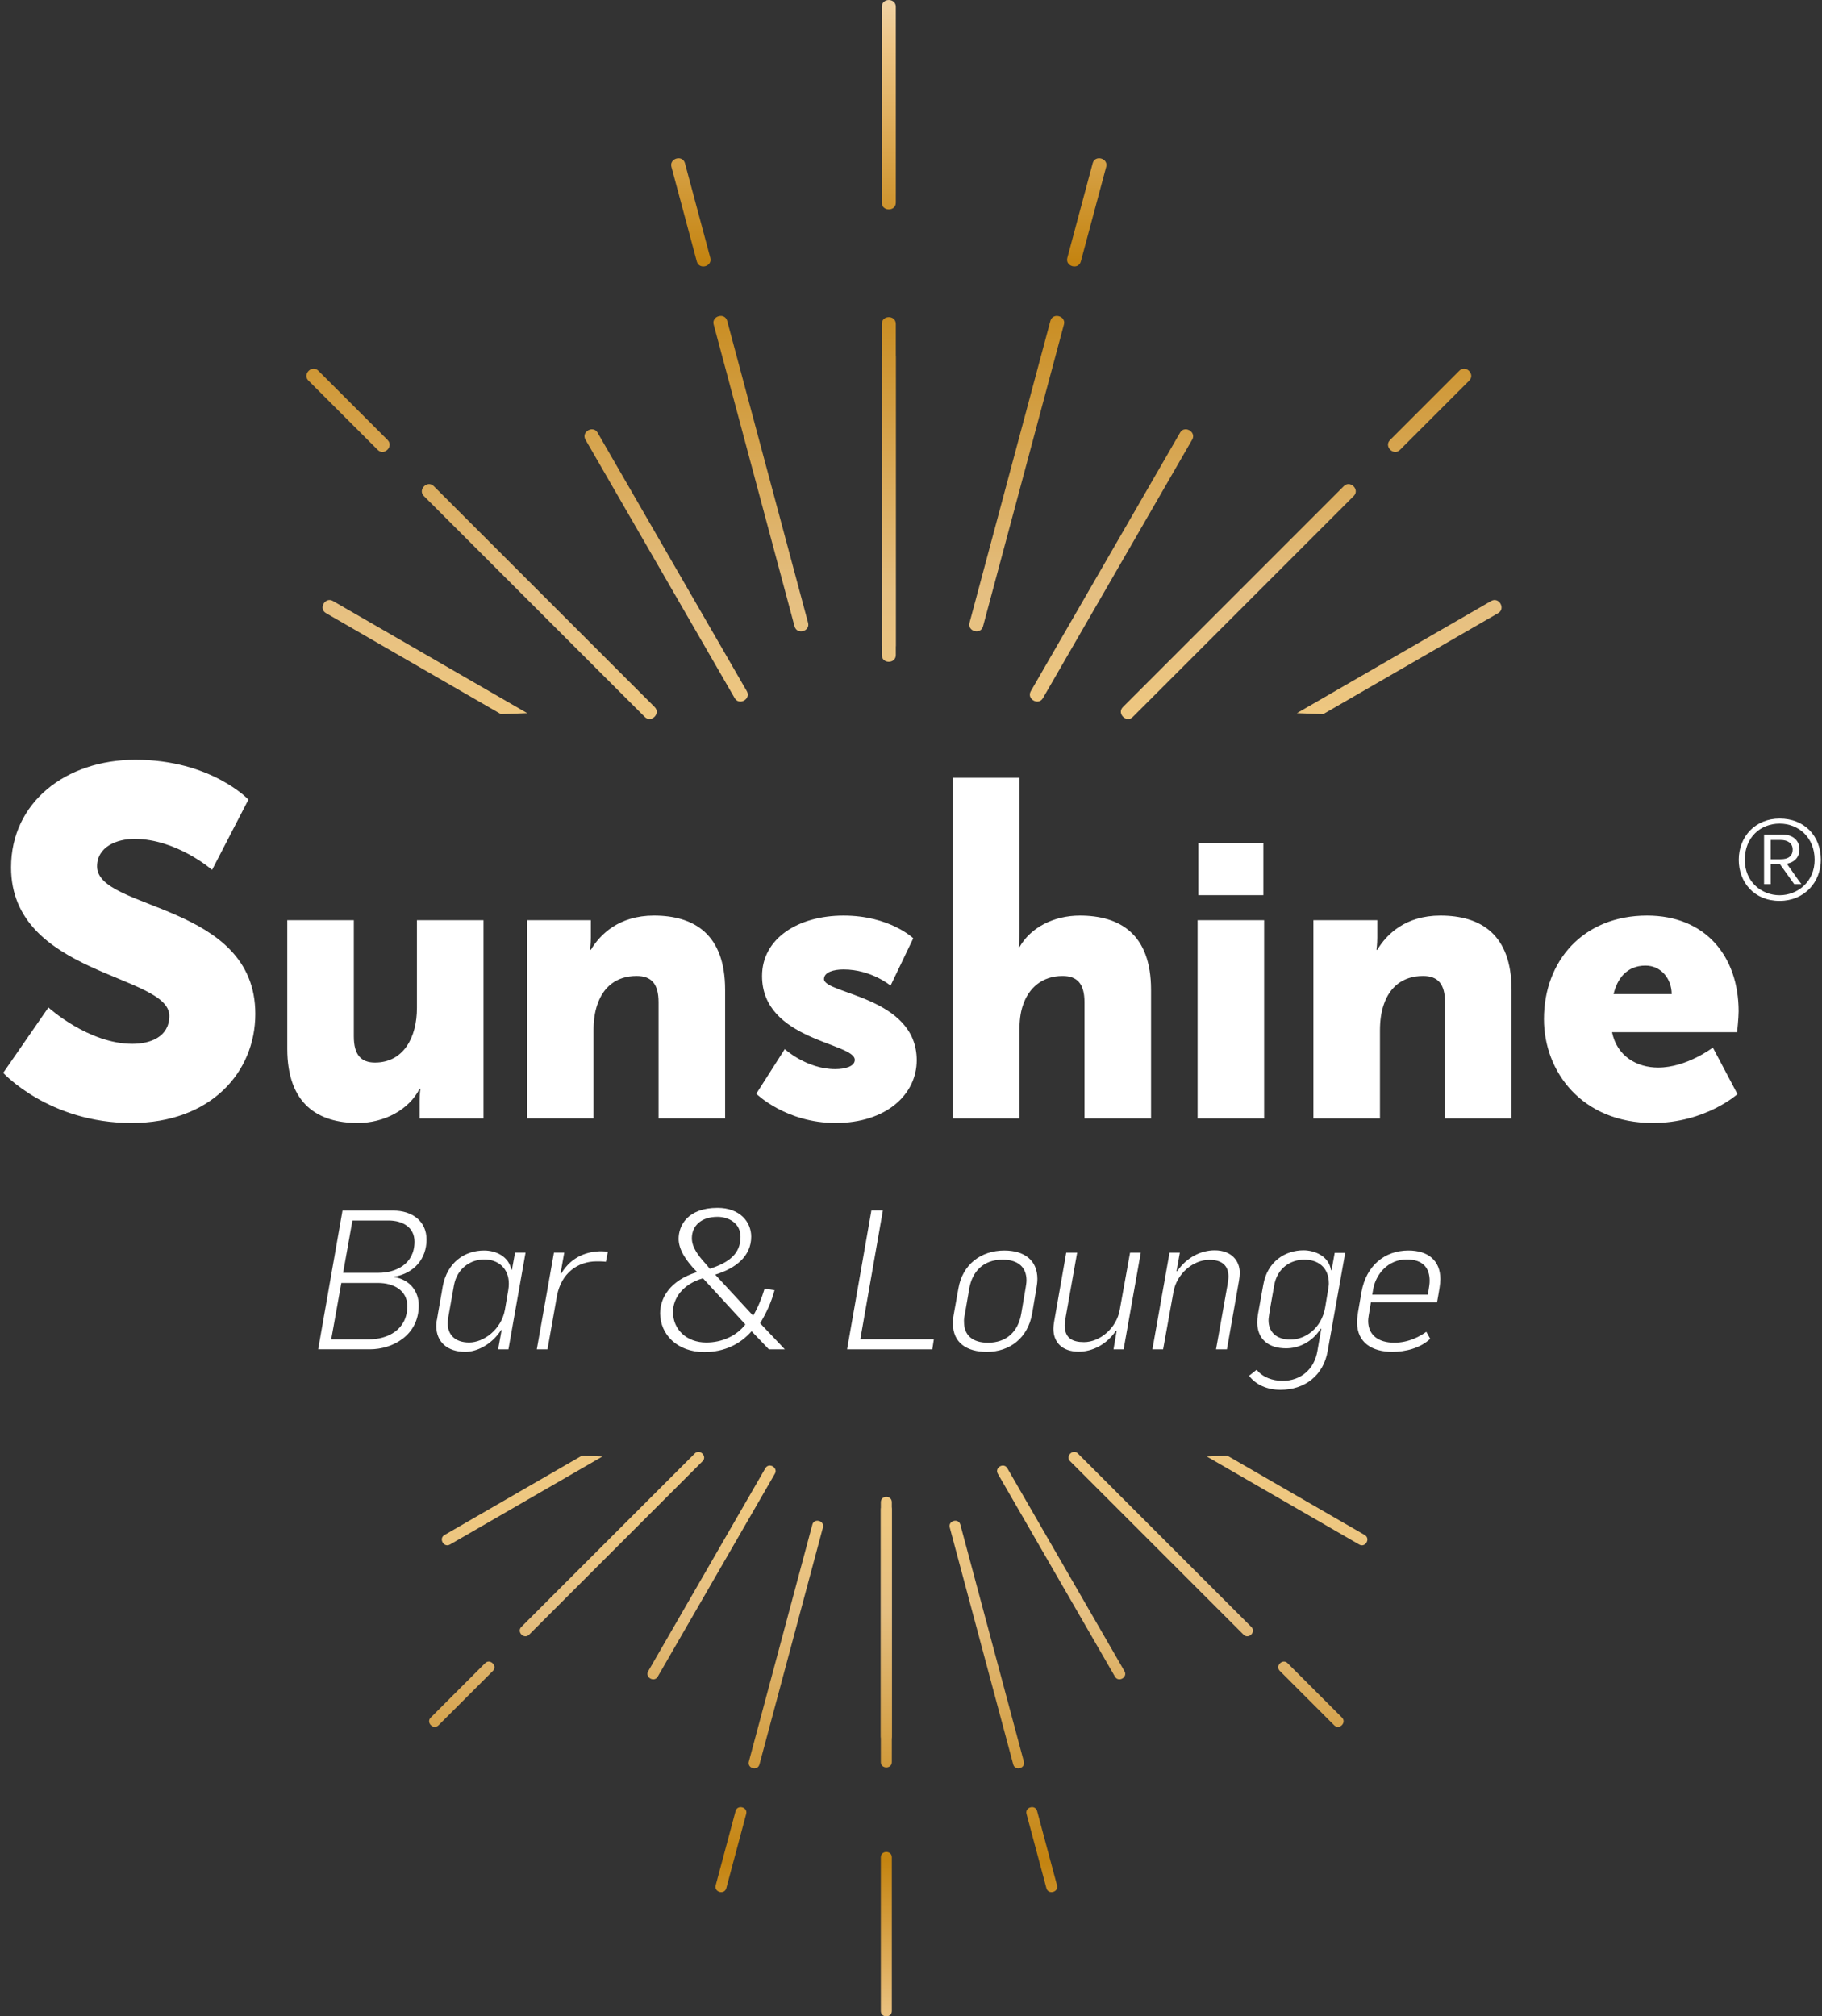
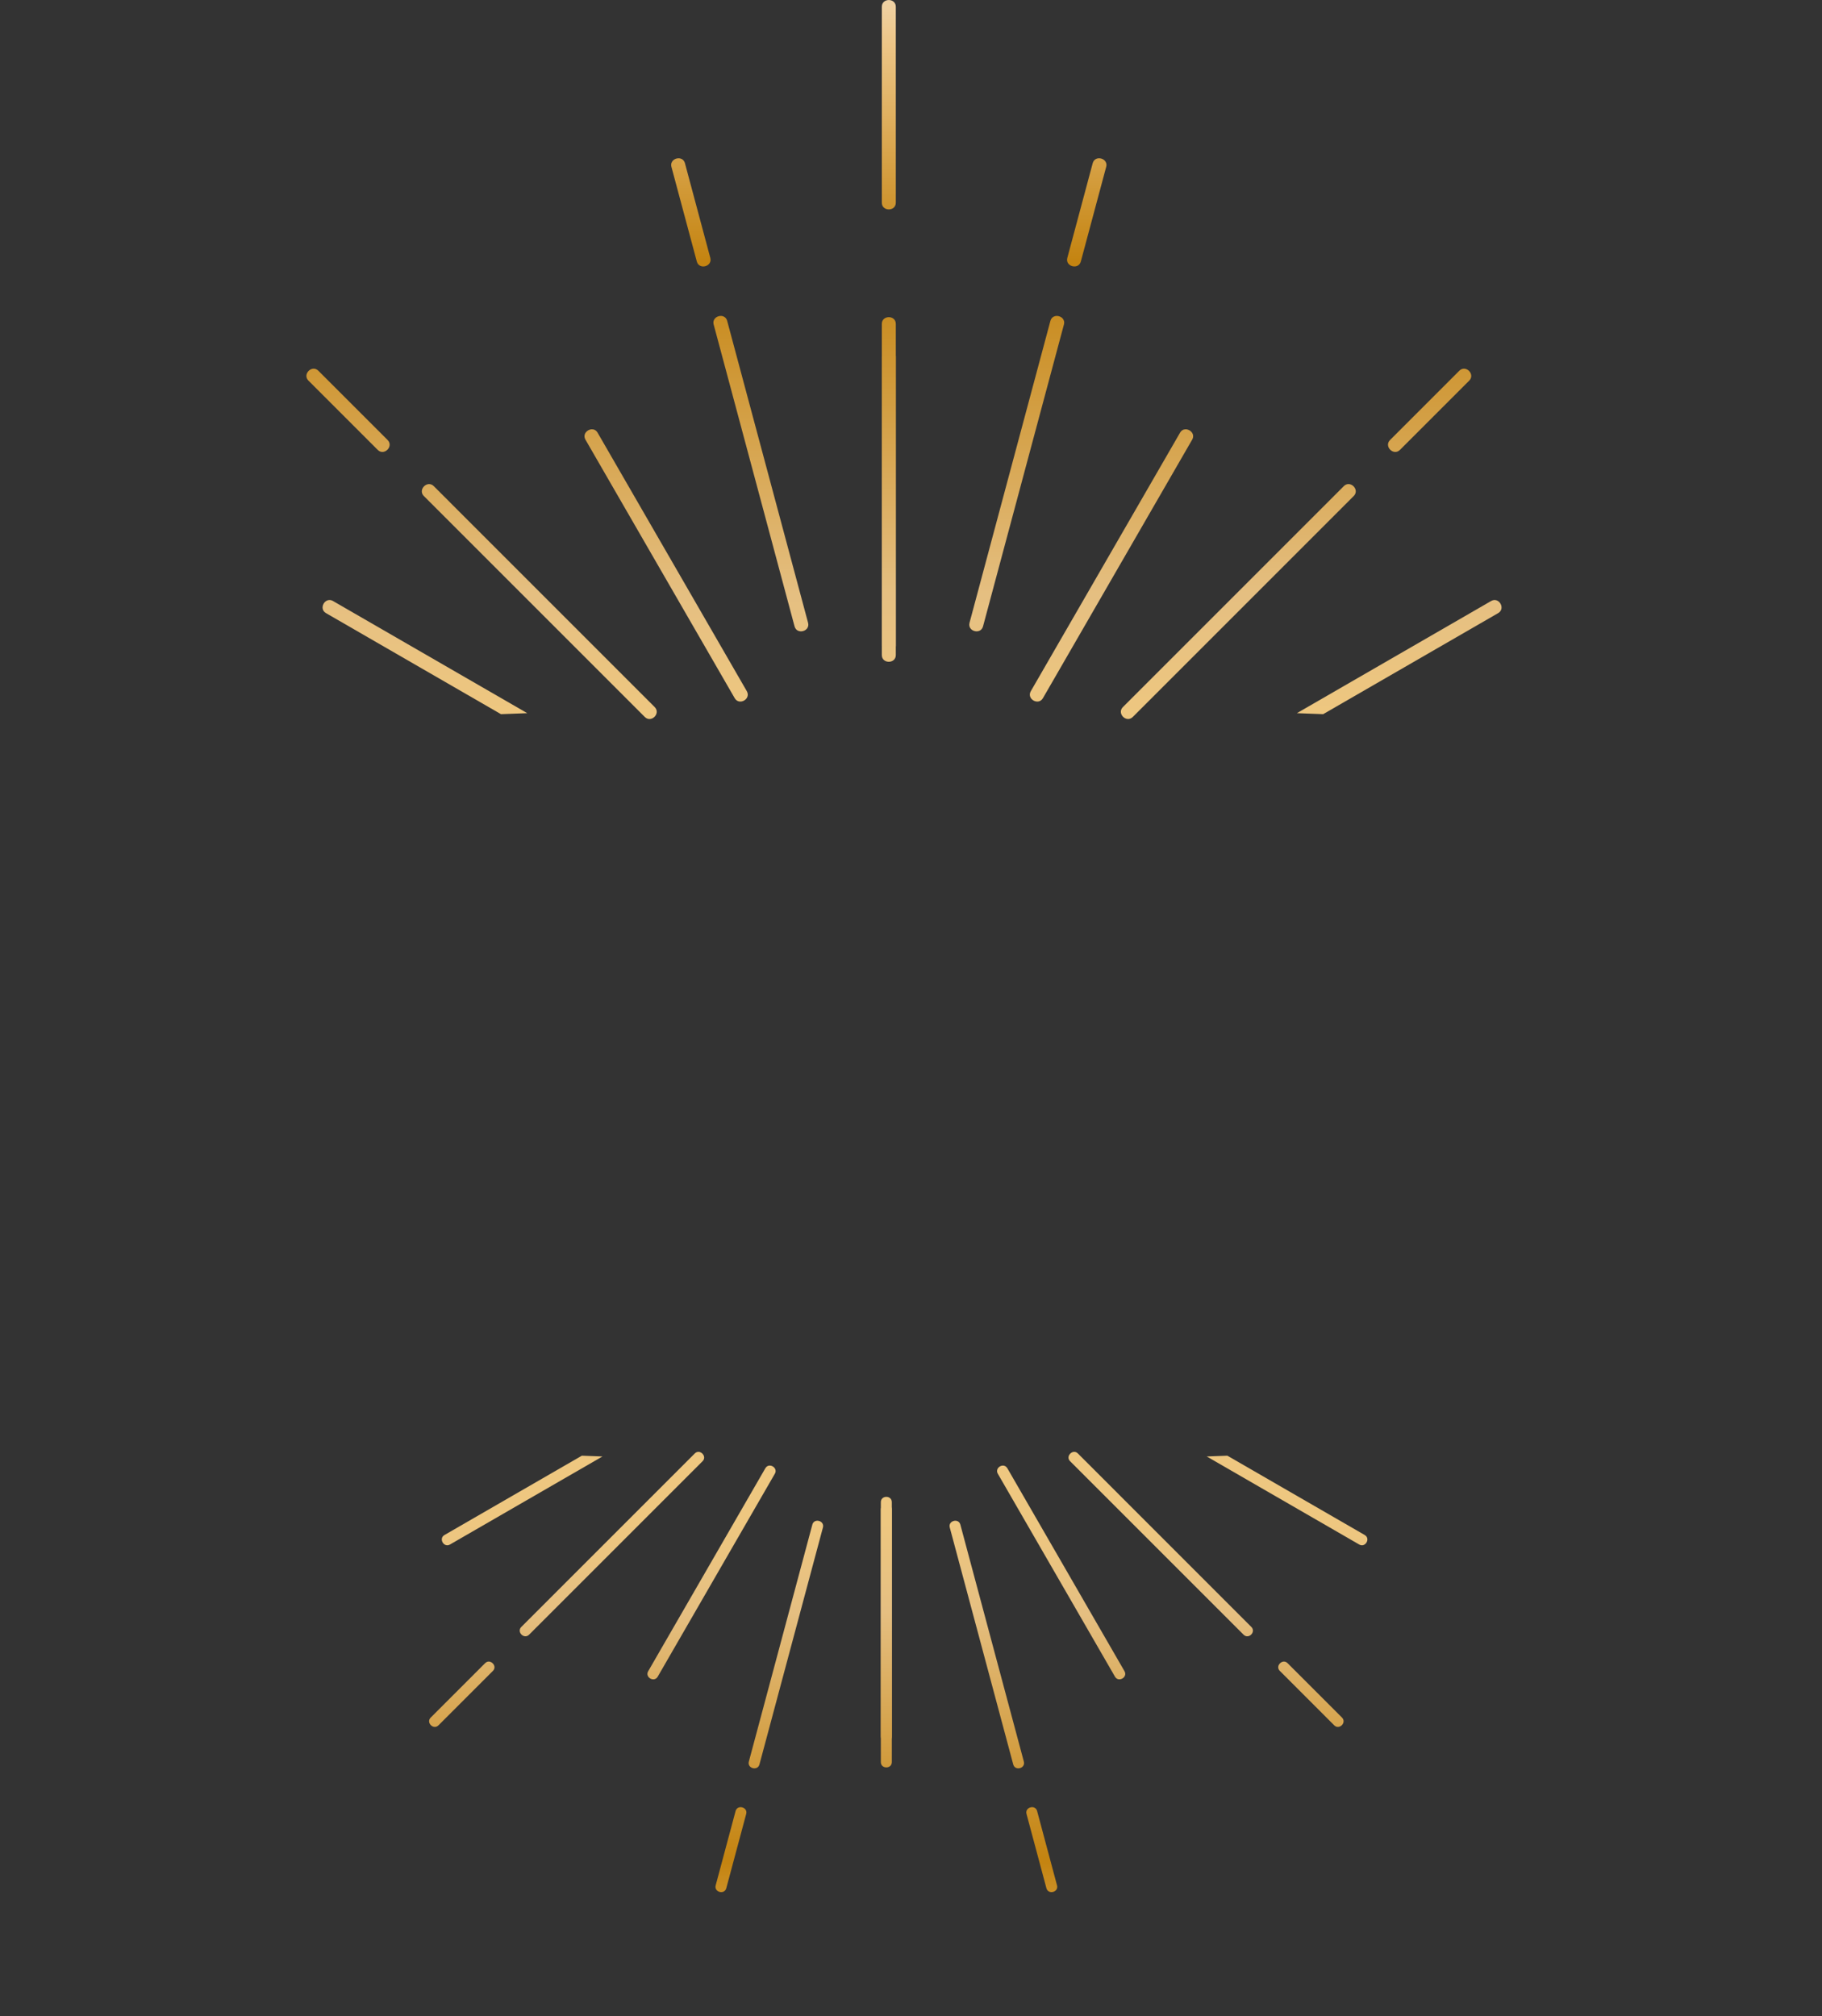
<svg xmlns="http://www.w3.org/2000/svg" viewBox="0 0 197 218">
  <rect x="0" y="0" width="197" height="218" fill="#333333" stroke="none" />
  <defs>
    <linearGradient id="a" x1="50.029%" x2="50.029%" y1="101.21%" y2="-125.33%">
      <stop offset="0" stop-color="#EEC780" />
      <stop offset=".006" stop-color="#EEC780" />
      <stop offset=".032" stop-color="#EEC780" />
      <stop offset=".185" stop-color="#E5BF81" />
      <stop offset=".596" stop-color="#C48411" />
      <stop offset=".604" stop-color="#C48411" />
      <stop offset=".871" stop-color="#EDC586" />
      <stop offset="1" stop-color="#F2E3CD" />
    </linearGradient>
    <linearGradient id="b" x1="50.029%" x2="50.029%" y1="313.53%" y2="-49.233%">
      <stop offset="0" stop-color="#EEC780" />
      <stop offset=".006" stop-color="#EEC780" />
      <stop offset=".032" stop-color="#EEC780" />
      <stop offset=".185" stop-color="#E5BF81" />
      <stop offset=".596" stop-color="#C48411" />
      <stop offset=".604" stop-color="#C48411" />
      <stop offset=".871" stop-color="#EDC586" />
      <stop offset="1" stop-color="#F2E3CD" />
    </linearGradient>
    <linearGradient id="c" x1="49.999%" x2="49.999%" y1="83.442%" y2="-195.51%">
      <stop offset="0" stop-color="#EEC780" />
      <stop offset=".006" stop-color="#EEC780" />
      <stop offset=".032" stop-color="#EEC780" />
      <stop offset=".185" stop-color="#E5BF81" />
      <stop offset=".596" stop-color="#C48411" />
      <stop offset=".604" stop-color="#C48411" />
      <stop offset=".871" stop-color="#EDC586" />
      <stop offset="1" stop-color="#F2E3CD" />
    </linearGradient>
    <linearGradient id="d" x1="50%" x2="50%" y1="83.441%" y2="-195.52%">
      <stop offset="0" stop-color="#EEC780" />
      <stop offset=".006" stop-color="#EEC780" />
      <stop offset=".032" stop-color="#EEC780" />
      <stop offset=".185" stop-color="#E5BF81" />
      <stop offset=".596" stop-color="#C48411" />
      <stop offset=".604" stop-color="#C48411" />
      <stop offset=".871" stop-color="#EDC586" />
      <stop offset="1" stop-color="#F2E3CD" />
    </linearGradient>
    <linearGradient id="e" x1="50.029%" x2="50.029%" y1="98.312%" y2="-145.16%">
      <stop offset="0" stop-color="#EEC780" />
      <stop offset=".006" stop-color="#EEC780" />
      <stop offset=".032" stop-color="#EEC780" />
      <stop offset=".185" stop-color="#E5BF81" />
      <stop offset=".596" stop-color="#C48411" />
      <stop offset=".604" stop-color="#C48411" />
      <stop offset=".871" stop-color="#EDC586" />
      <stop offset="1" stop-color="#F2E3CD" />
    </linearGradient>
    <linearGradient id="f" x1="50.004%" x2="50.004%" y1="49.444%" y2="-616.06%">
      <stop offset="0" stop-color="#EEC780" />
      <stop offset=".006" stop-color="#EEC780" />
      <stop offset=".032" stop-color="#EEC780" />
      <stop offset=".185" stop-color="#E5BF81" />
      <stop offset=".596" stop-color="#C48411" />
      <stop offset=".604" stop-color="#C48411" />
      <stop offset=".871" stop-color="#EDC586" />
      <stop offset="1" stop-color="#F2E3CD" />
    </linearGradient>
    <linearGradient id="g" x1="50%" x2="50%" y1="49.444%" y2="-616.06%">
      <stop offset="0" stop-color="#EEC780" />
      <stop offset=".006" stop-color="#EEC780" />
      <stop offset=".032" stop-color="#EEC780" />
      <stop offset=".185" stop-color="#E5BF81" />
      <stop offset=".596" stop-color="#C48411" />
      <stop offset=".604" stop-color="#C48411" />
      <stop offset=".871" stop-color="#EDC586" />
      <stop offset="1" stop-color="#F2E3CD" />
    </linearGradient>
    <linearGradient id="h" x1="50.002%" x2="50.002%" y1="107.97%" y2="-132.85%">
      <stop offset="0" stop-color="#EEC780" />
      <stop offset=".006" stop-color="#EEC780" />
      <stop offset=".032" stop-color="#EEC780" />
      <stop offset=".185" stop-color="#E5BF81" />
      <stop offset=".596" stop-color="#C48411" />
      <stop offset=".604" stop-color="#C48411" />
      <stop offset=".871" stop-color="#EDC586" />
      <stop offset="1" stop-color="#F2E3CD" />
    </linearGradient>
    <linearGradient id="i" x1="50.002%" x2="50.002%" y1="460.45%" y2="-241.54%">
      <stop offset="0" stop-color="#EEC780" />
      <stop offset=".006" stop-color="#EEC780" />
      <stop offset=".032" stop-color="#EEC780" />
      <stop offset=".185" stop-color="#E5BF81" />
      <stop offset=".596" stop-color="#C48411" />
      <stop offset=".604" stop-color="#C48411" />
      <stop offset=".871" stop-color="#EDC586" />
      <stop offset="1" stop-color="#F2E3CD" />
    </linearGradient>
    <linearGradient id="j" x1="50.002%" x2="50.002%" y1="73.367%" y2="-249.93%">
      <stop offset="0" stop-color="#EEC780" />
      <stop offset=".006" stop-color="#EEC780" />
      <stop offset=".032" stop-color="#EEC780" />
      <stop offset=".185" stop-color="#E5BF81" />
      <stop offset=".596" stop-color="#C48411" />
      <stop offset=".604" stop-color="#C48411" />
      <stop offset=".871" stop-color="#EDC586" />
      <stop offset="1" stop-color="#F2E3CD" />
    </linearGradient>
    <linearGradient id="k" x1="49.994%" x2="49.994%" y1="345.74%" y2="-566.75%">
      <stop offset="0" stop-color="#EEC780" />
      <stop offset=".006" stop-color="#EEC780" />
      <stop offset=".032" stop-color="#EEC780" />
      <stop offset=".185" stop-color="#E5BF81" />
      <stop offset=".596" stop-color="#C48411" />
      <stop offset=".604" stop-color="#C48411" />
      <stop offset=".871" stop-color="#EDC586" />
      <stop offset="1" stop-color="#F2E3CD" />
    </linearGradient>
    <linearGradient id="l" x1="49.998%" x2="49.998%" y1="73.368%" y2="-249.92%">
      <stop offset="0" stop-color="#EEC780" />
      <stop offset=".006" stop-color="#EEC780" />
      <stop offset=".032" stop-color="#EEC780" />
      <stop offset=".185" stop-color="#E5BF81" />
      <stop offset=".596" stop-color="#C48411" />
      <stop offset=".604" stop-color="#C48411" />
      <stop offset=".871" stop-color="#EDC586" />
      <stop offset="1" stop-color="#F2E3CD" />
    </linearGradient>
    <linearGradient id="m" x1="49.996%" x2="49.996%" y1="345.67%" y2="-566.64%">
      <stop offset="0" stop-color="#EEC780" />
      <stop offset=".006" stop-color="#EEC780" />
      <stop offset=".032" stop-color="#EEC780" />
      <stop offset=".185" stop-color="#E5BF81" />
      <stop offset=".596" stop-color="#C48411" />
      <stop offset=".604" stop-color="#C48411" />
      <stop offset=".871" stop-color="#EDC586" />
      <stop offset="1" stop-color="#F2E3CD" />
    </linearGradient>
    <linearGradient id="n" x1="49.999%" x2="49.999%" y1="107.97%" y2="-132.85%">
      <stop offset="0" stop-color="#EEC780" />
      <stop offset=".006" stop-color="#EEC780" />
      <stop offset=".032" stop-color="#EEC780" />
      <stop offset=".185" stop-color="#E5BF81" />
      <stop offset=".596" stop-color="#C48411" />
      <stop offset=".604" stop-color="#C48411" />
      <stop offset=".871" stop-color="#EDC586" />
      <stop offset="1" stop-color="#F2E3CD" />
    </linearGradient>
    <linearGradient id="o" x1="50.003%" x2="50.003%" y1="460.45%" y2="-241.55%">
      <stop offset="0" stop-color="#EEC780" />
      <stop offset=".006" stop-color="#EEC780" />
      <stop offset=".032" stop-color="#EEC780" />
      <stop offset=".185" stop-color="#E5BF81" />
      <stop offset=".596" stop-color="#C48411" />
      <stop offset=".604" stop-color="#C48411" />
      <stop offset=".871" stop-color="#EDC586" />
      <stop offset="1" stop-color="#F2E3CD" />
    </linearGradient>
    <linearGradient id="p" x1="49.95%" x2="49.95%" y1="-25.747%" y2="211.99%">
      <stop offset="0" stop-color="#EEC780" />
      <stop offset=".006" stop-color="#EEC780" />
      <stop offset=".032" stop-color="#EEC780" />
      <stop offset=".185" stop-color="#E5BF81" />
      <stop offset=".596" stop-color="#C48411" />
      <stop offset=".604" stop-color="#C48411" />
      <stop offset=".871" stop-color="#EDC586" />
      <stop offset="1" stop-color="#F2E3CD" />
    </linearGradient>
    <linearGradient id="q" x1="49.95%" x2="49.95%" y1="-252.82%" y2="127.88%">
      <stop offset="0" stop-color="#EEC780" />
      <stop offset=".006" stop-color="#EEC780" />
      <stop offset=".032" stop-color="#EEC780" />
      <stop offset=".185" stop-color="#E5BF81" />
      <stop offset=".596" stop-color="#C48411" />
      <stop offset=".604" stop-color="#C48411" />
      <stop offset=".871" stop-color="#EDC586" />
      <stop offset="1" stop-color="#F2E3CD" />
    </linearGradient>
    <linearGradient id="r" x1="50.002%" x2="50.002%" y1="-13.654%" y2="279.09%">
      <stop offset="0" stop-color="#EEC780" />
      <stop offset=".006" stop-color="#EEC780" />
      <stop offset=".032" stop-color="#EEC780" />
      <stop offset=".185" stop-color="#E5BF81" />
      <stop offset=".596" stop-color="#C48411" />
      <stop offset=".604" stop-color="#C48411" />
      <stop offset=".871" stop-color="#EDC586" />
      <stop offset="1" stop-color="#F2E3CD" />
    </linearGradient>
    <linearGradient id="s" x1="50.001%" x2="50.001%" y1="-13.655%" y2="279.09%">
      <stop offset="0" stop-color="#EEC780" />
      <stop offset=".006" stop-color="#EEC780" />
      <stop offset=".032" stop-color="#EEC780" />
      <stop offset=".185" stop-color="#E5BF81" />
      <stop offset=".596" stop-color="#C48411" />
      <stop offset=".604" stop-color="#C48411" />
      <stop offset=".871" stop-color="#EDC586" />
      <stop offset="1" stop-color="#F2E3CD" />
    </linearGradient>
    <linearGradient id="t" x1="49.95%" x2="49.95%" y1="-24.683%" y2="230.83%">
      <stop offset="0" stop-color="#EEC780" />
      <stop offset=".006" stop-color="#EEC780" />
      <stop offset=".032" stop-color="#EEC780" />
      <stop offset=".185" stop-color="#E5BF81" />
      <stop offset=".596" stop-color="#C48411" />
      <stop offset=".604" stop-color="#C48411" />
      <stop offset=".871" stop-color="#EDC586" />
      <stop offset="1" stop-color="#F2E3CD" />
    </linearGradient>
    <linearGradient id="u" x1="49.998%" x2="49.998%" y1="-21.516%" y2="676.81%">
      <stop offset="0" stop-color="#EEC780" />
      <stop offset=".006" stop-color="#EEC780" />
      <stop offset=".032" stop-color="#EEC780" />
      <stop offset=".185" stop-color="#E5BF81" />
      <stop offset=".596" stop-color="#C48411" />
      <stop offset=".604" stop-color="#C48411" />
      <stop offset=".871" stop-color="#EDC586" />
      <stop offset="1" stop-color="#F2E3CD" />
    </linearGradient>
    <linearGradient id="v" x1="49.998%" x2="49.998%" y1="-21.516%" y2="676.81%">
      <stop offset="0" stop-color="#EEC780" />
      <stop offset=".006" stop-color="#EEC780" />
      <stop offset=".032" stop-color="#EEC780" />
      <stop offset=".185" stop-color="#E5BF81" />
      <stop offset=".596" stop-color="#C48411" />
      <stop offset=".604" stop-color="#C48411" />
      <stop offset=".871" stop-color="#EDC586" />
      <stop offset="1" stop-color="#F2E3CD" />
    </linearGradient>
    <linearGradient id="w" x1="50.003%" x2="50.003%" y1="-34.052%" y2="218.66%">
      <stop offset="0" stop-color="#EEC780" />
      <stop offset=".006" stop-color="#EEC780" />
      <stop offset=".032" stop-color="#EEC780" />
      <stop offset=".185" stop-color="#E5BF81" />
      <stop offset=".596" stop-color="#C48411" />
      <stop offset=".604" stop-color="#C48411" />
      <stop offset=".871" stop-color="#EDC586" />
      <stop offset="1" stop-color="#F2E3CD" />
    </linearGradient>
    <linearGradient id="x" x1="50.002%" x2="50.002%" y1="-436.46%" y2="300.2%">
      <stop offset="0" stop-color="#EEC780" />
      <stop offset=".006" stop-color="#EEC780" />
      <stop offset=".032" stop-color="#EEC780" />
      <stop offset=".185" stop-color="#E5BF81" />
      <stop offset=".596" stop-color="#C48411" />
      <stop offset=".604" stop-color="#C48411" />
      <stop offset=".871" stop-color="#EDC586" />
      <stop offset="1" stop-color="#F2E3CD" />
    </linearGradient>
    <linearGradient id="y" x1="50.001%" x2="50.001%" y1="-8.388%" y2="330.9%">
      <stop offset="0" stop-color="#EEC780" />
      <stop offset=".006" stop-color="#EEC780" />
      <stop offset=".032" stop-color="#EEC780" />
      <stop offset=".185" stop-color="#E5BF81" />
      <stop offset=".596" stop-color="#C48411" />
      <stop offset=".604" stop-color="#C48411" />
      <stop offset=".871" stop-color="#EDC586" />
      <stop offset="1" stop-color="#F2E3CD" />
    </linearGradient>
    <linearGradient id="z" x1="50.004%" x2="50.004%" y1="-344.49%" y2="612.96%">
      <stop offset="0" stop-color="#EEC780" />
      <stop offset=".006" stop-color="#EEC780" />
      <stop offset=".032" stop-color="#EEC780" />
      <stop offset=".185" stop-color="#E5BF81" />
      <stop offset=".596" stop-color="#C48411" />
      <stop offset=".604" stop-color="#C48411" />
      <stop offset=".871" stop-color="#EDC586" />
      <stop offset="1" stop-color="#F2E3CD" />
    </linearGradient>
    <linearGradient id="A" x1="50%" x2="50%" y1="-8.386%" y2="330.9%">
      <stop offset="0" stop-color="#EEC780" />
      <stop offset=".006" stop-color="#EEC780" />
      <stop offset=".032" stop-color="#EEC780" />
      <stop offset=".185" stop-color="#E5BF81" />
      <stop offset=".596" stop-color="#C48411" />
      <stop offset=".604" stop-color="#C48411" />
      <stop offset=".871" stop-color="#EDC586" />
      <stop offset="1" stop-color="#F2E3CD" />
    </linearGradient>
    <linearGradient id="B" x1="49.998%" x2="49.998%" y1="-344.44%" y2="612.87%">
      <stop offset="0" stop-color="#EEC780" />
      <stop offset=".006" stop-color="#EEC780" />
      <stop offset=".032" stop-color="#EEC780" />
      <stop offset=".185" stop-color="#E5BF81" />
      <stop offset=".596" stop-color="#C48411" />
      <stop offset=".604" stop-color="#C48411" />
      <stop offset=".871" stop-color="#EDC586" />
      <stop offset="1" stop-color="#F2E3CD" />
    </linearGradient>
    <linearGradient id="C" x1="49.995%" x2="49.995%" y1="-34.056%" y2="218.67%">
      <stop offset="0" stop-color="#EEC780" />
      <stop offset=".006" stop-color="#EEC780" />
      <stop offset=".032" stop-color="#EEC780" />
      <stop offset=".185" stop-color="#E5BF81" />
      <stop offset=".596" stop-color="#C48411" />
      <stop offset=".604" stop-color="#C48411" />
      <stop offset=".871" stop-color="#EDC586" />
      <stop offset="1" stop-color="#F2E3CD" />
    </linearGradient>
    <linearGradient id="D" x1="49.997%" x2="49.997%" y1="-436.49%" y2="300.21%">
      <stop offset="0" stop-color="#EEC780" />
      <stop offset=".006" stop-color="#EEC780" />
      <stop offset=".032" stop-color="#EEC780" />
      <stop offset=".185" stop-color="#E5BF81" />
      <stop offset=".596" stop-color="#C48411" />
      <stop offset=".604" stop-color="#C48411" />
      <stop offset=".871" stop-color="#EDC586" />
      <stop offset="1" stop-color="#F2E3CD" />
    </linearGradient>
  </defs>
  <g fill="none">
-     <path fill="#fff" d="M40.924 137.615c1.872 0 3.892-.947 3.892-3.365 0-1.579-1.304-2.293-2.797-2.293h-3.913l-1.009 5.659h3.828zm-1.052 7.195c2.041 0 4.165-1.032 4.165-3.599 0-1.724-1.515-2.503-3.155-2.503h-3.976l-1.093 6.101h4.059zm-2.839-13.927h5.489c2.02 0 3.597 1.115 3.597 3.135 0 2.04-1.304 3.639-3.492 4.017v.043c1.747.273 2.651 1.599 2.651 3.051 0 3.26-2.84 4.753-5.28 4.753h-5.596l2.631-14.999zm17.562 10.708.357-2.083c.043-.252.063-.504.063-.736 0-1.641-1.156-2.608-2.649-2.608-1.493 0-2.945.967-3.283 2.797l-.631 3.555c-.021.189-.043.4-.043.568 0 1.241.821 2.063 2.315 2.063 1.577 0 3.492-1.411 3.871-3.556m-7.425 1.767c0-.252.02-.483.084-.736.041-.336.567-3.176.609-3.512.484-2.652 2.399-3.913 4.481-3.913 1.283 0 2.671.651 2.945 2.083h.063l.336-1.852h1.136l-1.851 10.456h-1.115l.379-2.083-.043-.021c-1.072 1.663-2.692 2.377-3.892 2.377-1.935 0-3.133-1.073-3.133-2.799m12.724-7.931h1.115l-.399 2.251h.084c1.136-1.913 2.945-2.397 4.333-2.397.209 0 .483.02.695.064l-.212 1.072c-.315-.043-.756-.043-1.009-.043-2.061 0-3.807 1.304-4.271 3.683l-1.031 5.827h-1.157l1.852-10.456zm20.172-1.702c0-1.516-1.325-2.167-2.483-2.167-1.809 0-2.777 1.009-2.777 2.313 0 1.009.736 1.915 1.389 2.651.189.211.379.421.547.652 2.04-.652 3.324-1.599 3.324-3.449m.525 9.467-4.585-4.987c-2.209.632-3.24 2.188-3.24 3.64 0 1.913 1.493 3.303 3.597 3.303 1.683 0 3.26-.695 4.228-1.956m-9.215-1.22c0-1.579 1.011-3.535 3.997-4.44-1.199-1.199-1.999-2.44-1.999-3.597 0-1.408.947-3.345 4.208-3.345 2.42 0 3.64 1.516 3.64 3.115 0 2.104-1.663 3.429-3.892 4.103l4.101 4.439c.505-.841.947-1.936 1.241-2.925l1.073.169c-.337 1.283-.863 2.419-1.557 3.576l2.672 2.819h-1.725l-1.872-1.957c-1.199 1.369-2.903 2.252-5.112 2.252-2.987 0-4.776-1.956-4.776-4.207m22.843-11.109H95.46l-2.44 13.927h7.951l-.168 1.095h-9.213zm16.201 11.171.483-2.84c.043-.273.085-.525.085-.777 0-1.389-.884-2.231-2.588-2.231-2.104 0-3.283 1.325-3.597 3.113l-.484 2.819c-.063.275-.105.548-.084.821 0 1.367.863 2.231 2.588 2.231 1.977 0 3.26-1.179 3.597-3.136m-7.384 1.073c0-.316.021-.631.083-.968l.505-2.819c.441-2.629 2.461-4.123 4.965-4.123 2.167 0 3.577 1.051 3.577 3.071 0 .316-.044.673-.107 1.031l-.463 2.735c-.463 2.609-2.397 4.124-4.901 4.124-2.167 0-3.66-.988-3.66-3.051m10.864.546c0-.251.041-.547.084-.8l1.304-7.425h1.179l-1.22 6.859c-.041.273-.127.757-.127.989 0 1.388.82 1.829 2.084 1.829 1.745 0 3.533-1.535 3.869-3.492l1.116-6.185h1.156c-.357 2.084-1.493 8.373-1.852 10.456h-1.093l.337-1.999-.064-.021c-1.009 1.493-2.545 2.272-4.039 2.272-1.829 0-2.735-1.052-2.735-2.483m12.557-8.226h1.115l-.357 1.999.063.021c1.011-1.493 2.567-2.272 4.06-2.272 1.811 0 2.713 1.136 2.713 2.441 0 .251-.041.609-.083.84l-1.305 7.427h-1.177l1.22-6.859c.043-.273.125-.736.125-.988 0-1.304-.82-1.831-2.061-1.831-1.767 0-3.555 1.515-3.892 3.492l-1.115 6.185h-1.157c.359-2.083 1.493-8.373 1.852-10.456m16.826 5.933c.379-2.208.4-2.397.4-2.587 0-1.831-1.261-2.588-2.649-2.588-1.473 0-2.945.905-3.263 2.799-.609 3.387-.609 3.575-.609 3.765 0 1.22.8 2.083 2.377 2.083 1.556 0 3.344-1.179 3.744-3.472m-8.225 7.384.82-.652c.653.821 1.705 1.199 2.82 1.199 1.936 0 3.408-1.24 3.744-3.219.041-.168.379-2.249.421-2.419h-.063c-.947 1.495-2.42 2.124-3.745 2.124-1.935 0-3.113-1.029-3.113-2.797 0-.252.021-.525.063-.82.064-.316.547-3.029.589-3.261.441-2.524 2.377-3.724 4.355-3.724 1.093 0 2.713.548 2.967 2.147h.063l.336-1.872h1.136l-1.893 10.603c-.463 2.671-2.481 4.208-5.112 4.208-1.429 0-2.671-.548-3.387-1.516m19.332-8.773c.147-.905.189-1.199.189-1.493 0-1.388-.716-2.313-2.483-2.313-2.019 0-3.283 1.577-3.597 3.092-.021.063-.105.652-.127.715h6.017zm-7.657 3.008c0-.695.127-1.241.483-3.323.505-2.799 2.483-4.46 5.071-4.46 2.081 0 3.451 1.051 3.451 3.092 0 .547-.127 1.22-.359 2.524h-7.152c-.232 1.389-.295 1.704-.295 1.999 0 1.515 1.095 2.356 2.82 2.356 1.576 0 2.796-.693 3.469-1.177l.42.757c-1.093 1.029-2.692 1.409-4.101 1.409-2.167 0-3.807-.989-3.807-3.177M5.236 108.925s4.304 3.932 9.085 3.932c1.915 0 3.987-.743 3.987-3.028 0-4.517-17.111-4.357-17.111-16.047 0-7.015 5.899-11.637 13.444-11.637 8.183 0 12.221 4.304 12.221 4.304l-3.932 7.599s-3.827-3.348-8.396-3.348c-1.912 0-4.039.851-4.039 2.976 0 4.781 17.109 3.932 17.109 15.941 0 6.323-4.835 11.795-13.389 11.795-8.927 0-13.868-5.419-13.868-5.419l4.888-7.068zm25.823-9.437h7.197v12.563c0 1.997.791 2.829 2.288 2.829 3.079 0 4.535-2.704 4.535-5.907v-9.485h7.197v21.425h-6.907v-1.872c0-.708.083-1.331.083-1.331H45.37c-1.165 2.287-3.827 3.701-6.697 3.701-4.244 0-7.613-1.997-7.613-8.029v-13.895zm25.918 0h6.907v1.872c0 .708-.084 1.331-.084 1.331h.084c.997-1.664 3.036-3.703 6.821-3.703 4.328 0 7.697 1.997 7.697 8.029v13.896H71.205v-12.564c0-1.997-.791-2.829-2.371-2.829-2.247 0-3.62 1.248-4.244 3.079-.291.832-.416 1.788-.416 2.829v9.485H56.977v-21.425zm27.873 13.937s2.372 2.163 5.449 2.163c1.081 0 2.123-.292 2.123-.999 0-1.871-10.027-2.08-10.027-9.069 0-4.035 3.869-6.531 8.82-6.531 4.992 0 7.529 2.455 7.529 2.455l-2.453 5.117s-2.08-1.748-5.076-1.748c-1.083 0-2.121.291-2.121 1.04 0 1.623 10.025 1.872 10.025 8.777 0 3.661-3.244 6.781-8.777 6.781-5.367 0-8.571-3.161-8.571-3.161l3.079-4.825zm18.18-29.33h7.197v16.475c0 1.081-.083 1.831-.083 1.831h.083c1.207-2.121 3.703-3.412 6.532-3.412 4.327 0 7.696 1.997 7.696 8.029v13.896h-7.197v-12.565c0-1.996-.791-2.828-2.371-2.828-2.205 0-3.661 1.289-4.285 3.161-.291.832-.375 1.747-.375 2.747v9.485h-7.197v-36.819zm26.54 7.072h7.029v5.616H129.57v-5.616zm-.084 8.321h7.196v21.425h-7.196v-21.425zm12.524-0h6.905v1.872c0 .708-.084 1.331-.084 1.331h.084c.999-1.664 3.037-3.703 6.823-3.703 4.327 0 7.696 1.997 7.696 8.029v13.896h-7.196v-12.564c0-1.997-.792-2.829-2.372-2.829-2.247 0-3.619 1.248-4.244 3.079-.291.832-.416 1.788-.416 2.829v9.485h-7.196v-21.425zm38.737 7.987c0-1.623-1.124-3.079-2.829-3.079-2.08 0-3.079 1.497-3.452 3.079h6.281zm-2.663-8.487c6.324 0 9.901 4.409 9.901 10.359 0 .707-.165 2.247-.165 2.247h-13.521c.54 2.621 2.703 3.827 4.992 3.827 3.079 0 5.908-2.163 5.908-2.163l2.661 5.033s-3.452 3.12-9.152 3.12c-7.655 0-11.772-5.532-11.772-11.232 0-6.283 4.243-11.191 11.148-11.191m14.459-6.091c.8 0 1.283-.336 1.283-1.052 0-.652-.504-1.031-1.304-1.031h-1.072v2.083h1.093zm-1.809-2.672h1.977c1.093 0 1.852.611 1.852 1.599 0 .779-.464 1.388-1.368 1.557.357.484 1.2 1.725 1.577 2.209h-.777l-1.536-2.147h-1.009v2.147h-.716v-5.365zm5.469 2.735c0-2.419-1.745-3.912-3.787-3.912-2.061 0-3.765 1.472-3.765 3.912 0 2.399 1.831 3.828 3.765 3.828 1.935 0 3.787-1.451 3.787-3.828m-8.204 0c0-2.545 1.831-4.46 4.417-4.46 2.693 0 4.46 1.895 4.46 4.46 0 2.42-1.788 4.439-4.46 4.439-2.756 0-4.417-2.019-4.417-4.439" />
    <path fill="url(#a)" d="M.239 28.469V1.157c0-.764 1.188-.765 1.188 0v27.312c0 .381-.297.573-.593.573-.297 0-.595-.192-.595-.573" transform="matrix(1 0 0 -1 95 191.667)" />
-     <path fill="url(#b)" d="M.239 17.531V.907c0-.764 1.188-.765 1.188 0v16.624c0 .383-.297.575-.593.575-.297 0-.595-.192-.595-.575" transform="matrix(1 0 0 -1 95 218.333)" />
    <path fill="url(#c)" d="M13.084 23.592.419 1.652C.036.991 1.064.396 1.447 1.059l12.665 21.94c.265.457-.144.883-.549.883-.181 0-.36-.084-.479-.289" transform="matrix(1 0 0 -1 69.667 182.333)" />
    <path fill="url(#d)" d="m.887 22.999 12.667-21.94c.381-.661 1.411-.068 1.028.593l-12.665 21.94c-.119.204-.299.289-.479.289-.405 0-.815-.424-.551-.883" transform="matrix(1 0 0 -1 107 182.333)" />
    <path fill="url(#e)" d="M.239 26.593V1.261c0-.764 1.188-.765 1.188 0v25.332c0 .383-.297.575-.593.575-.297 0-.595-.192-.595-.575" transform="matrix(1 0 0 -1 95 189)" />
    <path fill="url(#f)" d="M.804 10.201 17.292.681c.664-.381 1.257.645.595 1.028l-14.852 8.576c-.744-.021-1.487-.055-2.231-.084" transform="matrix(1 0 0 -1 129.67 167.667)" />
    <path fill="url(#g)" d="M1.059 1.709C.396 1.327.991.3 1.653.681l16.488 9.52c-.743.029-1.487.063-2.229.084l-14.853-8.576z" transform="matrix(1 0 0 -1 47 167.667)" />
    <path fill="url(#h)" d="M7.499 26.829.635 1.213C.436.474 1.584.166 1.781.904l6.864 25.619c.119.443-.247.731-.601.731-.236 0-.467-.128-.545-.424" transform="matrix(1 0 0 -1 80.333 191.667)" />
    <path fill="url(#i)" d="M3.2 9.195 1.048 1.164C.851.427 1.997.117 2.196.857l2.152 8.029c.119.443-.248.731-.601.731-.236 0-.467-.128-.547-.423" transform="matrix(1 0 0 -1 76.333 205)" />
    <path fill="url(#j)" d="M.705 19.017 19.458.265c.54-.541 1.381.297.839.839l-18.752 18.753c-.123.123-.261.175-.395.175-.456 0-.864-.596-.445-1.015" transform="matrix(1 0 0 -1 115 177)" />
    <path fill="url(#k)" d="m.712 7.013 5.877-5.879c.54-.541 1.38.299.84.839l-5.879 5.877c-.123.124-.261.175-.396.175-.456.001-.863-.595-.443-1.012" transform="matrix(1 0 0 -1 137.67 187.667)" />
    <path fill="url(#l)" d="M20.12 19.857 1.368 1.104c-.54-.54.299-1.381.84-.839l18.752 18.752c.419.417.012 1.015-.444 1.015-.135 0-.273-.052-.396-.175" transform="matrix(1 0 0 -1 55 177)" />
    <path fill="url(#m)" d="M6.783 7.851.905 1.973c-.541-.54.297-1.38.839-.839l5.879 5.879c.417.417.012 1.013-.444 1.013-.133 0-.272-.052-.396-.176" transform="matrix(1 0 0 -1 45.667 187.667)" />
    <path fill="url(#n)" d="M1.021 26.523 7.884.904c.197-.736 1.345-.431 1.147.309l-6.863 25.616c-.079.296-.311.424-.547.424-.355 0-.719-.288-.6-.731" transform="matrix(1 0 0 -1 101.67 191.667)" />
    <path fill="url(#o)" d="M1.319 8.887 3.471.857c.197-.739 1.344-.432 1.147.307l-2.151 8.031c-.08.295-.311.423-.547.423-.355 0-.72-.288-.601-.731" transform="matrix(1 0 0 -1 109.67 205)" />
    <path fill="url(#p)" d="M.345 36.651V1.86c0-.976 1.513-.973 1.513 0v34.791c0 .487-.379.729-.757.729-.377 0-.756-.243-.756-.729" transform="matrix(1 0 0 -1 95 71.67)" />
    <path fill="url(#q)" d="M.345 22.936V1.759c0-.973 1.513-.973 1.513 0v21.177c0 .488-.379.731-.757.731-.377 0-.756-.243-.756-.731" transform="matrix(1 0 0 -1 95 23.67)" />
    <path fill="url(#r)" d="m.303 29.463 16.135-27.945c.488-.845 1.797-.087 1.309.756l-16.133 27.945c-.151.261-.38.369-.609.369-.516 0-1.037-.543-.701-1.125" transform="matrix(1 0 0 -1 63 77)" />
    <path fill="url(#s)" d="M16.591 30.219.455 2.274c-.487-.844.824-1.6 1.309-.756l16.135 27.945c.337.584-.184 1.125-.7 1.125-.229 0-.459-.108-.608-.369" transform="matrix(1 0 0 -1 111 77)" />
    <path fill="url(#t)" d="M.345 33.12V.852c0-.976 1.513-.973 1.513 0V33.12c0 .488-.379.731-.757.731-.377 0-.756-.244-.756-.731" transform="matrix(1 0 0 -1 95 71.67)" />
    <path fill="url(#u)" d="M22.225 13.352 1.224 1.225c.945-.037 1.892-.079 2.839-.108l18.92 10.924c.716.413.281 1.417-.381 1.417-.12 0-.247-.032-.376-.107" transform="matrix(1 0 0 -1 139 78.33)" />
    <path fill="url(#v)" d="m1.581 12.041 18.919-10.924c.947.029 1.893.071 2.84.108L2.337 13.352c-.129.075-.256.107-.375.107-.663 0-1.097-1.004-.381-1.417" transform="matrix(1 0 0 -1 33.667 78.33)" />
    <path fill="url(#w)" d="M.832 33.912 9.576 1.281c.253-.943 1.713-.548 1.461.391l-8.744 32.631c-.101.377-.395.541-.696.541-.451 0-.916-.368-.765-.932" transform="matrix(1 0 0 -1 76.333 69)" />
    <path fill="url(#x)" d="M.265 10.957 3.007.73c.252-.943 1.712-.549 1.46.391l-2.74 10.228c-.101.377-.395.54-.696.54-.451 0-.916-.368-.765-.932" transform="matrix(1 0 0 -1 72.333 29)" />
    <path fill="url(#y)" d="M24.969 25.772 1.081 1.884C.392 1.195 1.461.127 2.15.815l23.887 23.887c.533.533.016 1.292-.565 1.292-.171 0-.347-.065-.503-.221" transform="matrix(1 0 0 -1 120.33 78.33)" />
    <path fill="url(#z)" d="m8.115 8.917-7.488-7.488C-.063.74 1.008-.329 1.696.36l7.487 7.487c.533.533.015 1.292-.565 1.292-.171 0-.347-.065-.503-.221" transform="matrix(1 0 0 -1 149.67 49)" />
    <path fill="url(#A)" d="M1.497 24.701 25.384.814c.691-.689 1.759.381 1.071 1.069L2.568 25.771c-.157.156-.333.221-.504.221-.581 0-1.099-.76-.567-1.292" transform="matrix(1 0 0 -1 44.333 78.33)" />
    <path fill="url(#B)" d="M1.02 7.847 8.507.36c.688-.689 1.757.38 1.069 1.069l-7.488 7.488c-.156.156-.332.223-.503.223-.581 0-1.099-.761-.565-1.293" transform="matrix(1 0 0 -1 32.333 49)" />
    <path fill="url(#C)" d="M9.241 34.303.499 1.672c-.252-.94 1.209-1.331 1.46-.391l8.745 32.631c.151.564-.315.931-.765.931-.301 0-.596-.163-.697-.54" transform="matrix(1 0 0 -1 104.33 69)" />
    <path fill="url(#D)" d="M3.144 11.349.403 1.121C.149.18 1.612-.21 1.863.73l2.741 10.227c.151.565-.315.932-.765.932-.3 0-.595-.164-.695-.54" transform="matrix(1 0 0 -1 115 29)" />
  </g>
</svg>